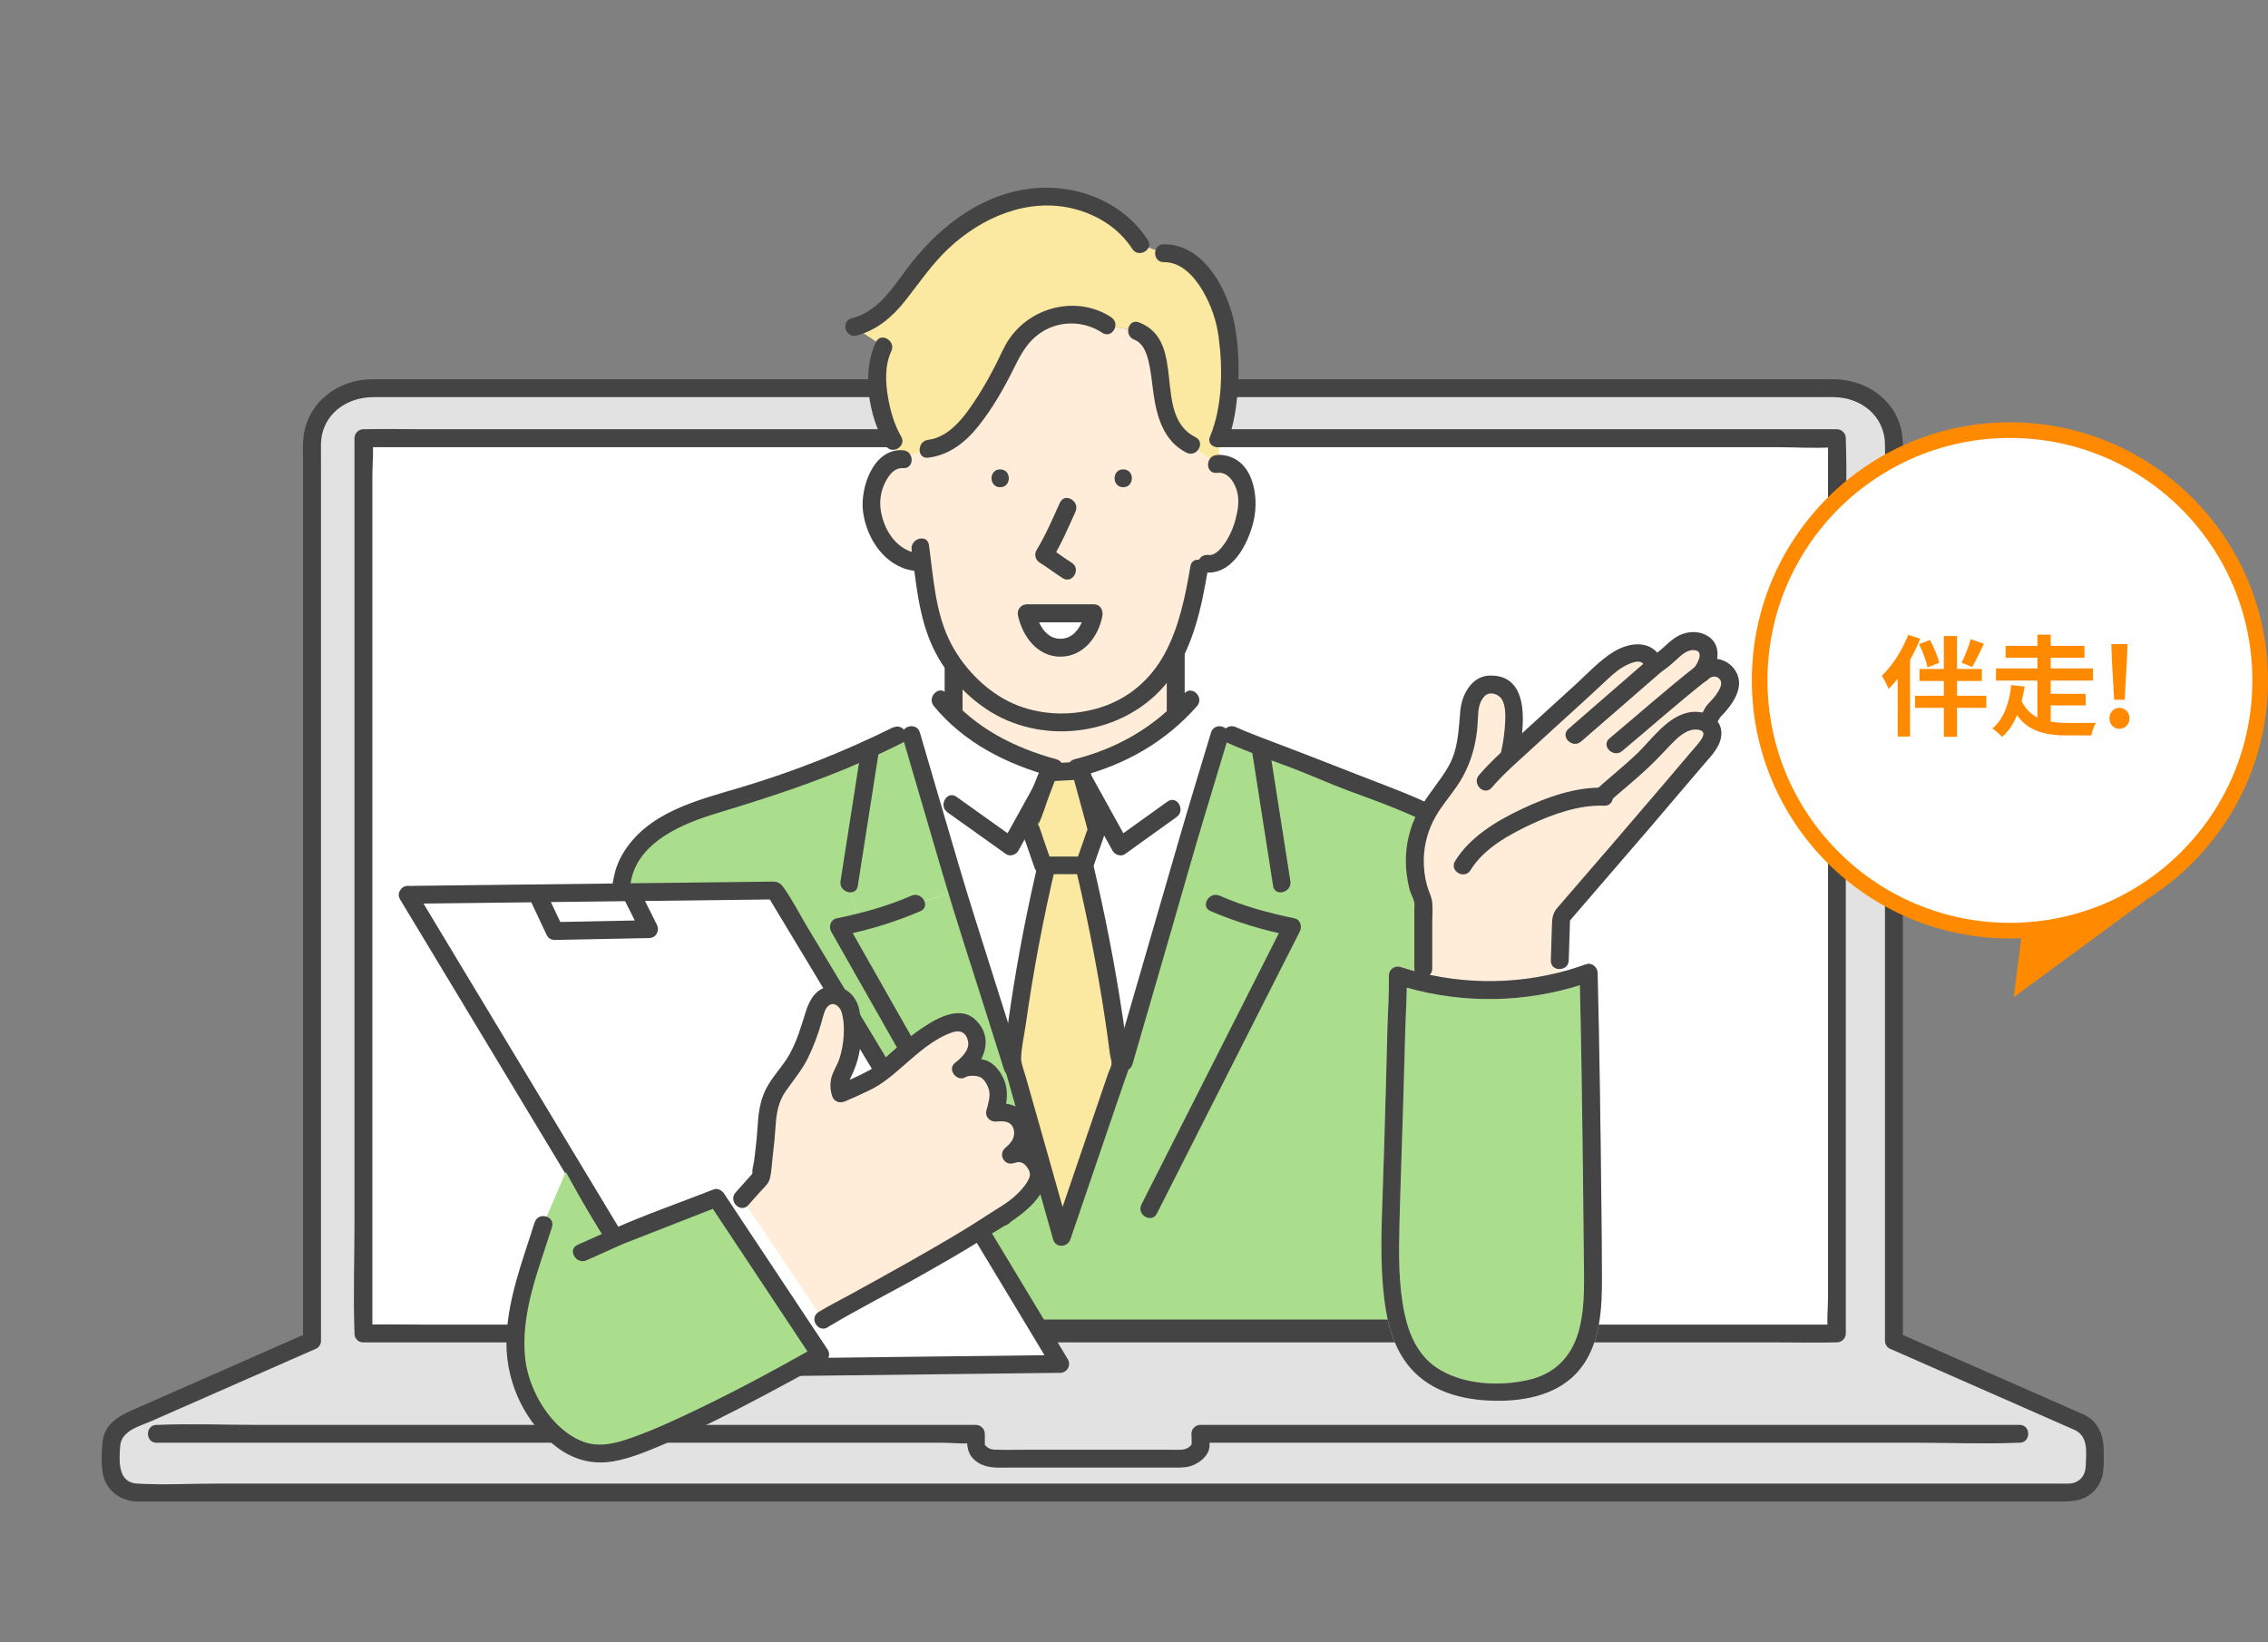
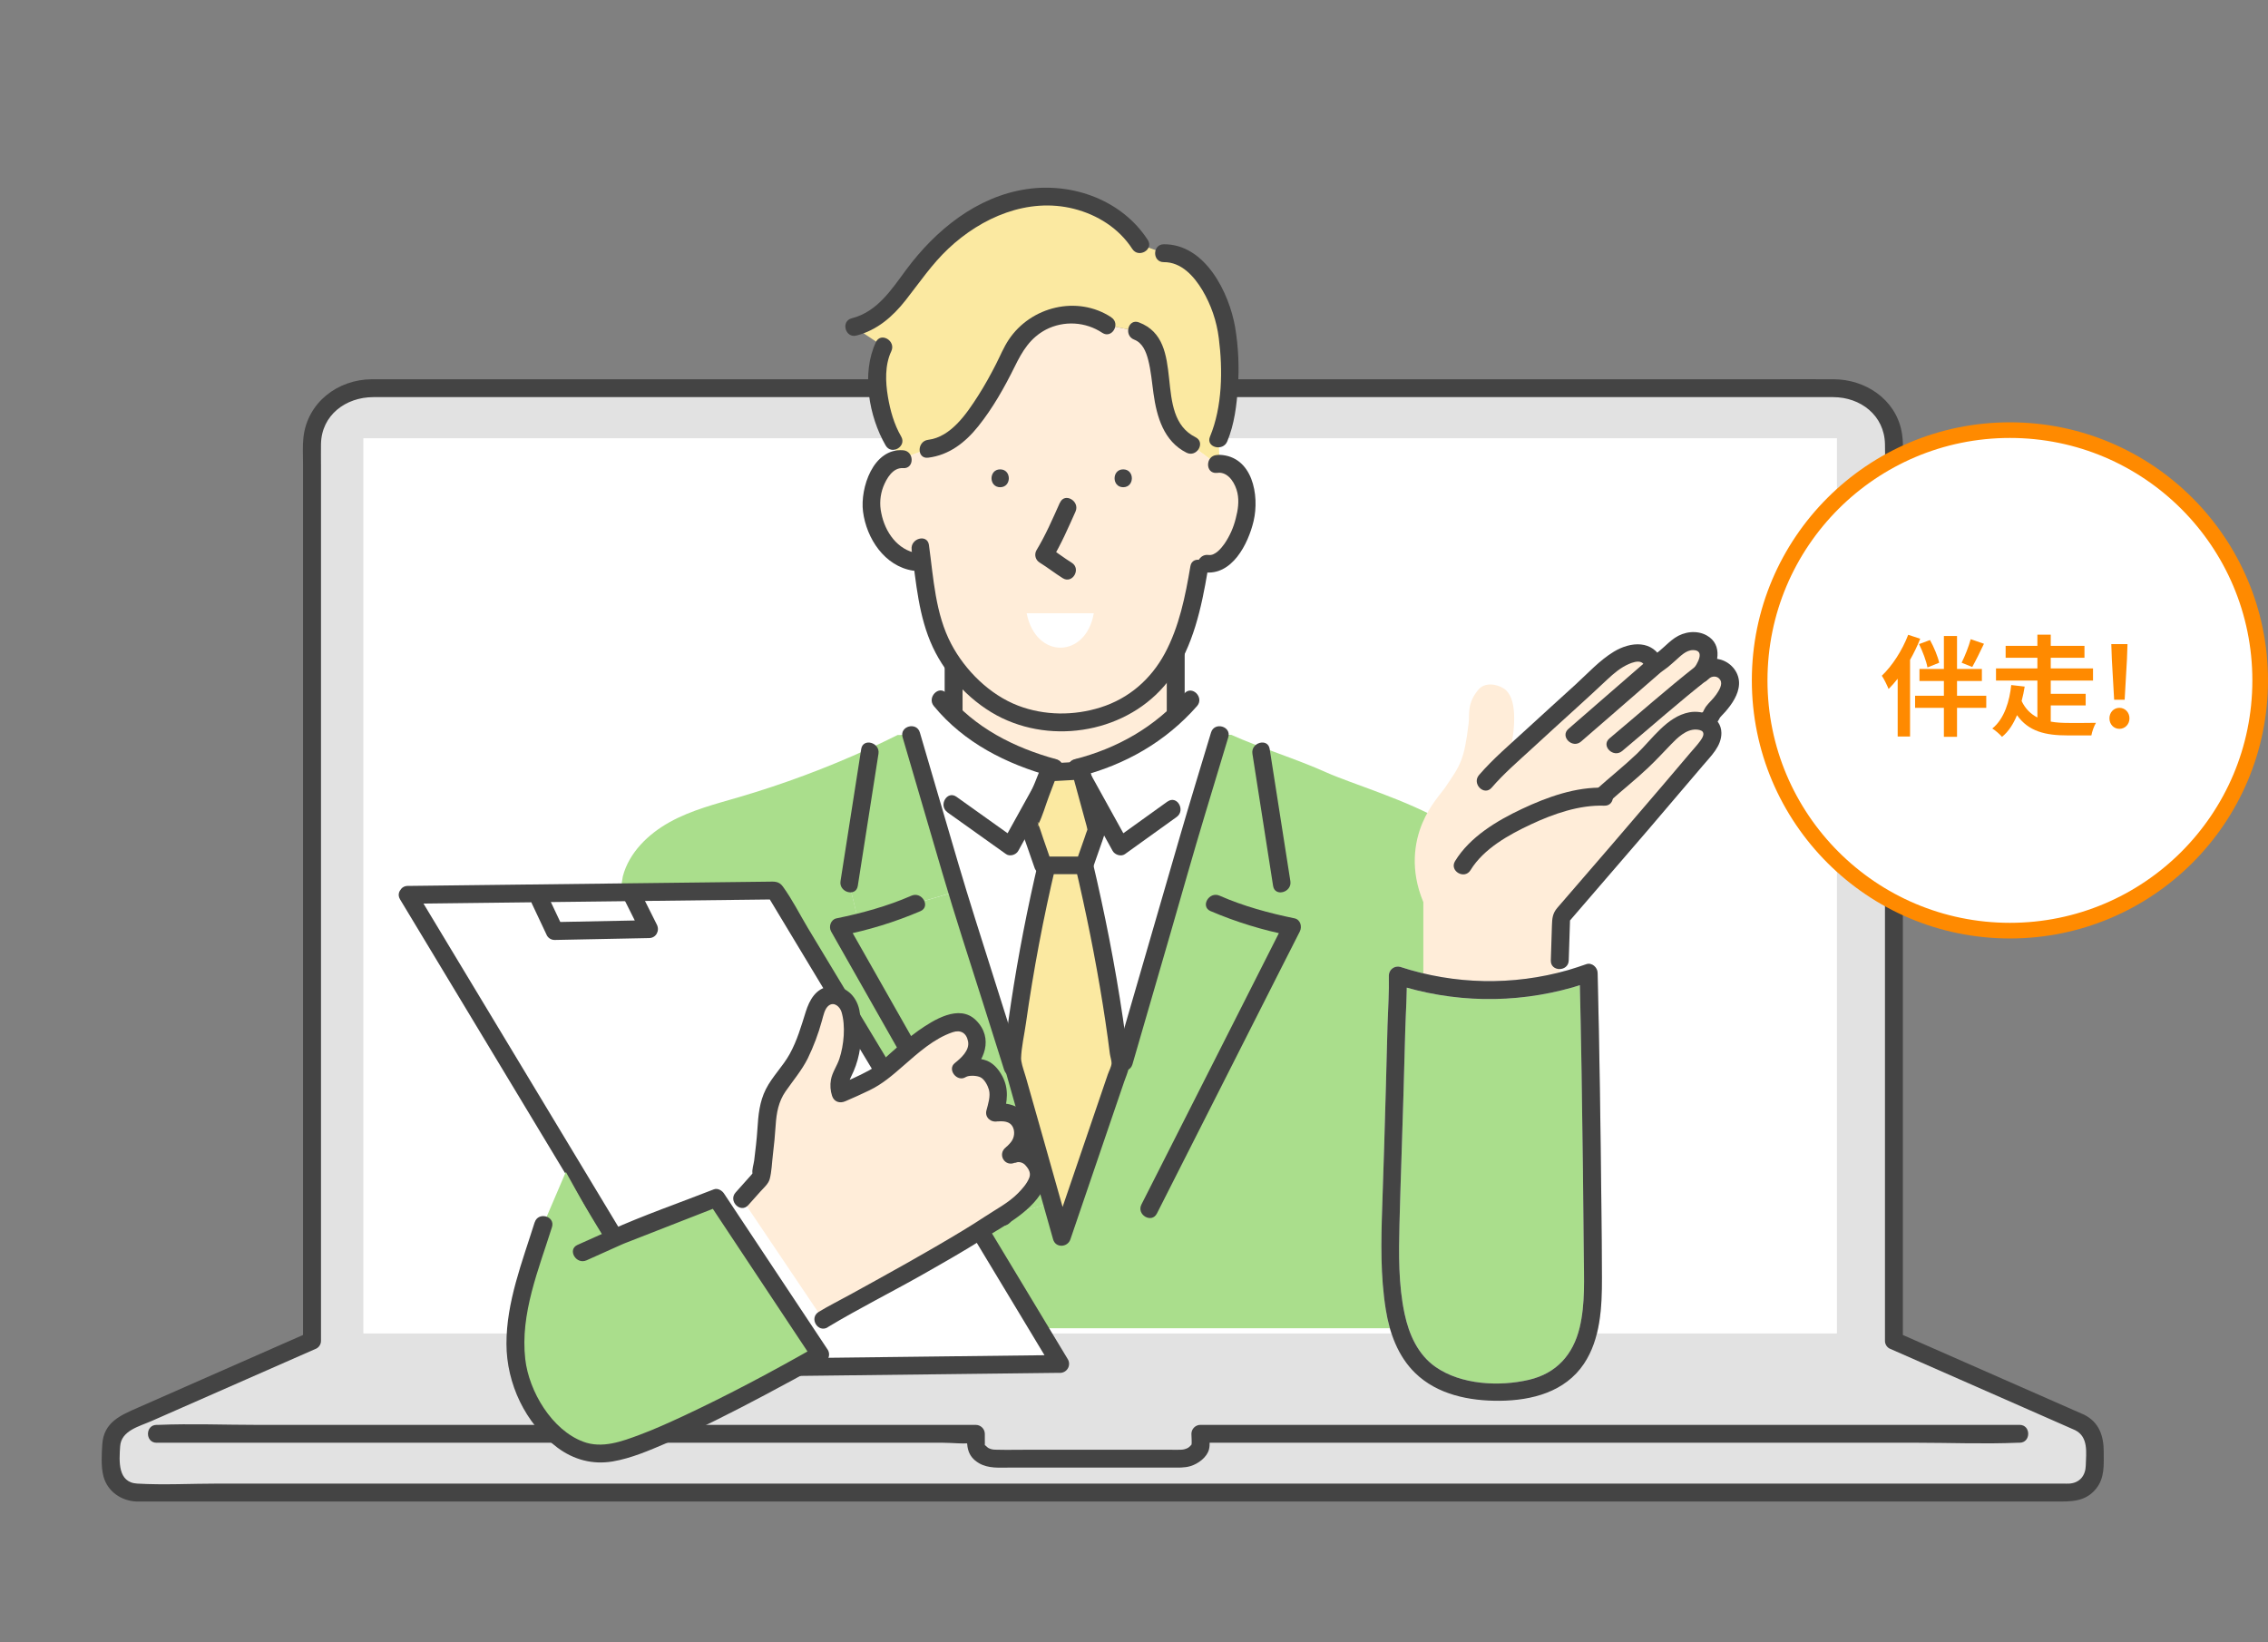
<svg xmlns="http://www.w3.org/2000/svg" width="290" height="210" viewBox="0 0 290 210" fill="none">
  <rect x="0" y="0" width="290" height="210" fill="#808080" stroke="none" />
  <mask id="mask0_1425_497" style="mask-type:alpha" maskUnits="userSpaceOnUse" x="0" y="0" width="290" height="210">
    <rect width="290" height="210" fill="#D9D9D9" />
  </mask>
  <g mask="url(#mask0_1425_497)">
</g>
  <g clip-path="url(#clip0_1425_497)">
    <path d="M265.919 181.89L242.159 171.441V56.76C242.159 52.812 238.861 49.63 234.793 49.63H47.267C43.199 49.63 39.9 52.822 39.9 56.76V171.433L16.147 181.882C15.573 182.134 15.085 182.547 14.743 183.071C14.401 183.595 14.219 184.207 14.219 184.832V187.619C14.219 188.475 14.559 189.295 15.165 189.9C15.771 190.505 16.593 190.845 17.45 190.845H264.616C265.473 190.845 266.295 190.505 266.901 189.9C267.507 189.295 267.847 188.475 267.847 187.619V184.841C267.847 184.215 267.665 183.603 267.323 183.079C266.98 182.555 266.493 182.142 265.919 181.89Z" fill="#E2E2E2" />
    <path d="M266.5 180.902L245.707 171.758L242.747 170.455L243.313 171.442V59.089C243.313 57.776 243.4 56.404 243.14 55.109C242.307 51.003 238.497 48.513 234.474 48.495C231.407 48.48 228.34 48.495 225.275 48.495H50.54C49.541 48.495 48.544 48.495 47.546 48.495C43.192 48.518 39.309 51.456 38.801 55.914C38.678 57.011 38.747 58.148 38.747 59.249V171.44L39.313 170.453L25.823 176.388L17.636 179.994C15.449 180.956 13.263 181.844 13.08 184.67C13.001 185.96 12.897 187.532 13.232 188.789C13.746 190.717 15.51 191.919 17.453 191.997C17.684 191.997 17.919 191.997 18.152 191.997H262.879C264.803 191.997 266.652 192.07 268.035 190.335C269.14 188.955 268.995 187.286 268.995 185.632C268.995 183.625 268.416 181.866 266.496 180.898C265.182 180.235 264.022 182.207 265.338 182.872C267.071 183.747 266.742 185.744 266.7 187.394C266.667 188.679 265.932 189.618 264.591 189.705C264.33 189.722 264.062 189.705 263.799 189.705H27.876C24.453 189.705 20.965 189.901 17.546 189.705C15.027 189.562 15.237 186.817 15.362 184.942C15.497 182.922 17.794 182.401 19.372 181.706L36.5 174.175L40.475 172.427C40.65 172.329 40.794 172.185 40.894 172.011C40.994 171.838 41.046 171.641 41.044 171.44V59.582C41.044 58.644 41.025 57.711 41.044 56.77C41.119 53.06 44.225 50.789 47.723 50.781C50.886 50.77 54.051 50.781 57.214 50.781H231.188C232.259 50.781 233.329 50.781 234.397 50.781C237.891 50.781 240.945 53.106 241.023 56.78C241.095 60.276 241.023 63.78 241.023 67.275V171.44C241.02 171.64 241.072 171.837 241.171 172.011C241.271 172.184 241.415 172.328 241.589 172.427L262.382 181.571L265.342 182.874C266.679 183.465 267.847 181.494 266.5 180.902Z" fill="#444444" />
    <path d="M234.878 56.037H46.461V170.506H234.878V56.037Z" fill="white" />
-     <path d="M46.46 171.651H227.208C229.658 171.651 232.115 171.705 234.566 171.651H234.872C235.175 171.646 235.463 171.525 235.677 171.311C235.891 171.098 236.013 170.809 236.017 170.508V70.087C236.017 65.48 236.186 60.839 236.017 56.234C236.017 56.17 236.017 56.103 236.017 56.026C236.013 55.725 235.891 55.436 235.677 55.223C235.463 55.01 235.175 54.888 234.872 54.883H54.139C51.688 54.883 49.231 54.829 46.78 54.883H46.47C46.168 54.888 45.879 55.01 45.665 55.223C45.451 55.436 45.329 55.725 45.325 56.026V156.457C45.325 161.065 45.156 165.705 45.325 170.31C45.325 170.375 45.325 170.441 45.325 170.518C45.325 171.989 47.615 171.992 47.615 170.518V60.709C47.615 59.266 47.803 57.681 47.615 56.245C47.611 56.175 47.611 56.106 47.615 56.037L46.47 57.18H227.218C229.644 57.18 232.155 57.365 234.577 57.18C234.679 57.18 234.785 57.18 234.887 57.18L233.742 56.037V165.846C233.742 167.289 233.554 168.876 233.742 170.31C233.746 170.379 233.746 170.449 233.742 170.518L234.887 169.375H54.139C51.688 169.375 49.231 169.319 46.78 169.375H46.47C44.977 169.365 44.977 171.651 46.46 171.651Z" fill="#444444" />
    <path d="M20.028 184.479H120.477C121.78 184.479 123.298 184.687 124.589 184.479C124.65 184.475 124.711 184.475 124.772 184.479L123.627 183.336C123.627 184.918 123.627 186.177 125.174 187.092C126.38 187.802 127.808 187.657 129.149 187.657H149.815C150.625 187.657 151.456 187.707 152.243 187.464C153.202 187.167 154.325 186.358 154.589 185.329C154.747 184.706 154.631 183.968 154.631 183.336L153.486 184.479H244.893C249.266 184.479 253.676 184.662 258.042 184.479H258.232C259.706 184.479 259.708 182.194 258.232 182.194H153.486C153.183 182.198 152.894 182.32 152.681 182.533C152.467 182.746 152.345 183.035 152.341 183.336C152.341 183.829 152.422 184.396 152.341 184.878C152.293 185.169 152.403 184.671 152.363 184.708C152.239 184.868 152.092 185.008 151.926 185.124C151.63 185.288 151.297 185.375 150.958 185.375C150.519 185.404 150.067 185.375 149.625 185.375H131.554C130.207 185.375 128.847 185.408 127.508 185.375C127.375 185.378 127.242 185.373 127.109 185.361C126.834 185.343 126.568 185.262 126.33 185.124C126.247 185.07 125.72 184.531 125.913 184.851C126.02 185.03 125.913 184.933 125.926 184.723C125.938 184.513 125.926 184.363 125.926 184.186V183.341C125.922 183.039 125.8 182.751 125.586 182.537C125.372 182.324 125.083 182.202 124.781 182.198H32.973C28.732 182.198 24.449 182.021 20.209 182.198C20.149 182.198 20.089 182.198 20.028 182.198C18.554 182.198 18.552 184.484 20.028 184.484V184.479Z" fill="#444444" />
    <path d="M150.338 76.131H121.938V100.134H150.338V76.131Z" fill="#FFEDD9" />
    <path d="M121.936 101.276H150.335C150.638 101.272 150.926 101.15 151.14 100.936C151.354 100.723 151.476 100.435 151.48 100.133V76.13C151.476 75.829 151.354 75.54 151.14 75.327C150.926 75.113 150.638 74.992 150.335 74.987H121.934C121.632 74.992 121.343 75.113 121.129 75.327C120.915 75.54 120.793 75.829 120.789 76.13V100.133C120.789 101.604 123.079 101.606 123.079 100.133V76.13L121.934 77.273H150.335L149.19 76.13V100.133L150.335 98.99H121.934C120.462 98.99 120.46 101.276 121.936 101.276Z" fill="#444444" />
    <path d="M136.254 97.732C124.802 97.732 120.45 89.503 120.45 89.503L116.785 94.075L131.902 163.797L143.812 164.483L157.096 97.275L152.286 89.503C152.286 89.503 147.706 97.732 136.254 97.732Z" fill="white" />
    <path d="M184.816 105.191C180.052 102.334 172.783 100.204 169.579 98.761C165.912 97.099 161.106 95.615 157.439 93.961H155.955L152.819 104.352L136.37 158.876L135.614 159.099L134.092 153.903L128.297 155.595L107.267 118.506C107.267 118.506 108.298 118.298 109.795 117.916L108.587 112.961L111.234 96.064L111.088 95.742C105.716 98.195 100.175 100.261 94.508 101.924C91.486 102.81 88.396 103.587 85.638 105.116C82.879 106.646 80.432 109.023 79.637 112.064L70.184 169.836H193.534L190.43 114.287C190.038 111.384 187.346 106.71 184.816 105.191Z" fill="#AADE8C" />
    <path d="M155.933 59.299C155.811 59.299 155.689 59.308 155.569 59.326L152.293 56.895C146.499 54.129 150.278 44.071 145.328 42.321L141.526 41.56C138.693 39.611 134.568 39.796 131.919 41.99C130.027 43.562 129.825 44.145 128.771 46.282C127.563 48.734 126.235 51.134 124.58 53.314C123.093 55.274 121.129 57.155 118.679 57.381L115.164 58.691C115.044 58.691 114.925 58.702 114.808 58.724C113.063 59.029 111.791 61.535 111.52 63.036C110.883 66.569 113.167 71.349 117.038 71.86L117.9 71.754C118.525 76.6 118.968 80.667 121.608 84.539C122.845 86.298 124.341 87.86 126.045 89.173C130.687 92.851 137.458 93.267 142.807 90.881C144.93 89.952 146.795 88.52 148.237 86.708C151.094 83.142 152.402 78.229 153.318 72.699L154.236 72.061C157.282 72.633 160.016 66.484 159.377 62.938C159.083 61.355 157.815 59.275 155.933 59.299ZM127.888 62.3C126.412 62.3 126.414 60.014 127.888 60.014C129.362 60.014 129.362 62.3 127.888 62.3ZM131.276 78.416H139.859C138.886 84.167 132.475 84.399 131.276 78.416ZM143.623 62.3C142.149 62.3 142.151 60.014 143.623 60.014C145.095 60.014 145.099 62.3 143.623 62.3Z" fill="#FFEDD9" />
    <path d="M156.324 40.05C154.984 36.01 152.293 32.255 148.812 32.377L145.774 31.259C142.651 26.297 136.015 24.175 130.301 25.526C125.479 26.665 121.764 29.343 118.504 33.007C115.564 36.316 113.765 40.717 109.211 41.808L112.99 44.323C111.226 47.843 112.738 53.882 114.239 56.393L114.797 58.724C114.915 58.703 115.034 58.692 115.153 58.691L118.689 57.384C121.14 57.157 123.103 55.277 124.59 53.317C126.245 51.137 127.574 48.745 128.781 46.285C129.835 44.148 130.031 43.564 131.93 41.993C134.578 39.799 138.703 39.614 141.537 41.563L145.339 42.324C150.288 44.073 146.509 54.132 152.304 56.898L155.579 59.329C155.7 59.311 155.821 59.302 155.943 59.302L155.831 56.145C157.501 52.232 157.663 44.084 156.324 40.05Z" fill="#FBE9A1" />
    <path d="M143.62 60.015C142.148 60.015 142.146 62.301 143.62 62.301C145.095 62.301 145.099 60.015 143.62 60.015Z" fill="#444444" />
    <path d="M122.379 113.97L117.113 115.51C114.789 116.549 111.961 117.38 109.933 117.893L109.786 117.931C108.288 118.313 107.258 118.521 107.258 118.521L128.288 155.61L134.083 153.918L128.8 135.894L122.379 113.97Z" fill="#AADE8C" />
    <path d="M127.888 60.015C126.413 60.015 126.411 62.301 127.888 62.301C129.364 62.301 129.364 60.015 127.888 60.015Z" fill="#444444" />
    <path d="M116.516 93.959L114.771 93.986C113.549 94.594 112.319 95.182 111.079 95.75L111.225 96.073L108.578 112.97L109.786 117.924L109.934 117.887C111.962 117.365 114.79 116.542 117.113 115.503L122.379 113.963L119.331 103.573L116.516 93.959Z" fill="#AADE8C" />
    <path d="M116.561 70.278C117.142 74.507 117.446 78.842 119.28 82.766C121.044 86.536 124.367 90.014 128.136 91.823C135.486 95.345 145.018 93.265 149.776 86.556C152.57 82.618 153.632 77.677 154.421 73.005C154.665 71.567 152.458 70.947 152.212 72.398C151.571 76.201 150.784 80.137 148.935 83.564C147.15 86.868 144.344 89.312 140.737 90.451C137.314 91.534 133.541 91.515 130.174 90.226C126.564 88.844 123.418 85.738 121.637 82.354C119.588 78.481 119.366 73.927 118.779 69.678C118.57 68.223 116.372 68.846 116.571 70.284L116.561 70.278Z" fill="#444444" />
    <path d="M135.529 64.265C134.605 66.324 133.695 68.44 132.522 70.374C132.375 70.638 132.336 70.948 132.414 71.24C132.492 71.531 132.68 71.781 132.939 71.937C133.944 72.561 134.879 73.298 135.883 73.928C137.132 74.716 138.284 72.737 137.039 71.956C136.035 71.332 135.1 70.595 134.096 69.965L134.513 71.528C135.685 69.593 136.595 67.478 137.52 65.418C138.117 64.086 136.145 62.924 135.542 64.265H135.529Z" fill="#444444" />
    <path d="M115.471 57.573C111.652 57.29 109.965 62.388 110.351 65.416C110.788 68.838 113.105 72.394 116.73 72.966C118.173 73.192 118.794 70.989 117.34 70.761C114.754 70.345 113.161 68.032 112.685 65.594C112.445 64.48 112.532 63.321 112.935 62.255C113.351 61.189 114.165 59.761 115.471 59.859C116.943 59.969 116.928 57.681 115.471 57.573Z" fill="#444444" />
    <path d="M155.568 60.471L155.932 60.444C156.234 60.438 156.522 60.315 156.735 60.102C156.948 59.889 157.071 59.602 157.077 59.301L155.932 60.444C157.2 60.494 157.981 61.92 158.223 63.017C158.464 64.114 158.289 65.236 158.014 66.28C157.731 67.447 157.237 68.553 156.557 69.544C156.151 70.114 155.358 71.082 154.539 70.964C153.098 70.756 152.476 72.959 153.931 73.169C157.523 73.686 159.601 69.555 160.292 66.633C161.067 63.345 160.167 58.32 155.932 58.158C155.63 58.161 155.34 58.283 155.126 58.497C154.912 58.71 154.79 58.999 154.787 59.301L155.932 58.158L155.568 58.185C154.11 58.295 154.096 60.581 155.568 60.471Z" fill="#444444" />
    <path d="M119.409 90.287C123.267 94.974 128.681 97.7 134.465 99.292C135.887 99.685 136.495 97.48 135.073 97.089C129.641 95.591 124.662 93.074 121.029 88.67C120.09 87.534 118.478 89.159 119.409 90.287Z" fill="#444444" />
    <path d="M121.131 103.863L128.637 109.211C129.133 109.564 129.924 109.304 130.203 108.795L135.762 98.768C136.477 97.479 134.498 96.324 133.784 97.612L128.227 107.646L129.795 107.23L122.299 101.883C121.098 101.027 119.952 103.009 121.143 103.857L121.131 103.863Z" fill="#444444" />
    <path d="M115.411 94.269C117.106 100.059 118.803 105.848 120.5 111.636C122.143 117.247 123.967 122.796 125.729 128.365L128.39 136.784C128.833 138.182 131.044 137.586 130.599 136.177L124.702 117.523C123.203 112.785 121.825 108.014 120.427 103.247C119.492 100.052 118.556 96.857 117.619 93.662C117.202 92.253 114.995 92.854 115.411 94.269Z" fill="#444444" />
    <path d="M110.12 95.773L107.473 112.673C107.248 114.111 109.455 114.732 109.682 113.28L112.327 96.382C112.554 94.942 110.347 94.323 110.12 95.773Z" fill="#444444" />
    <path d="M116.536 114.533C113.5 115.865 110.202 116.767 106.958 117.43C106.217 117.582 105.929 118.505 106.273 119.109L113.365 131.611L124.686 151.562L127.309 156.186C128.036 157.466 130.016 156.317 129.287 155.032L122.195 142.53L110.875 122.569L108.251 117.945L107.566 119.625C111.043 118.945 114.439 117.9 117.696 116.507C119.041 115.915 117.877 113.945 116.538 114.533H116.536Z" fill="#444444" />
    <path d="M151.438 88.671C147.665 92.962 142.901 95.68 137.396 97.089C135.968 97.453 136.563 99.658 138.004 99.292C143.872 97.796 149.04 94.853 153.058 90.287C154.027 89.186 152.413 87.563 151.438 88.671Z" fill="#444444" />
    <path d="M149.296 102.48L142.681 107.232L144.247 107.648L138.693 97.615C137.981 96.328 136.001 97.48 136.715 98.77C138.566 102.115 140.418 105.459 142.271 108.804C142.55 109.306 143.341 109.568 143.836 109.219L150.452 104.466C151.636 103.614 150.495 101.63 149.296 102.492V102.48Z" fill="#444444" />
    <path d="M154.851 93.662C153.512 98.092 152.161 102.519 150.87 106.962L144.486 128.965L142.591 135.491C142.174 136.906 144.39 137.511 144.8 136.098L149.65 119.385C151.107 114.339 152.531 109.277 154.049 104.246L157.058 94.271C157.474 92.86 155.273 92.257 154.851 93.664V93.662Z" fill="#444444" />
    <path d="M133.899 110.376C131.913 118.729 130.415 127.19 129.414 135.717L135.761 158.174L143.24 136.251C142.177 127.545 140.619 118.906 138.571 110.376H133.899Z" fill="#FBE9A1" />
    <path d="M132.798 110.073C131.375 116.078 130.201 122.132 129.275 128.236C129.06 129.663 128.858 131.092 128.671 132.523C128.527 133.604 128.132 134.959 128.319 136.042C128.428 136.518 128.56 136.988 128.717 137.451L133.225 153.409L134.657 158.477C134.976 159.606 136.51 159.517 136.866 158.477L141.203 145.761L143.752 138.29C143.937 137.748 144.187 137.195 144.316 136.628C144.458 136.004 144.277 135.333 144.198 134.71C144.006 133.186 143.798 131.666 143.573 130.152C142.574 123.402 141.251 116.702 139.677 110.063C139.607 109.824 139.462 109.615 139.263 109.465C139.064 109.315 138.823 109.233 138.574 109.231H133.901C132.427 109.231 132.425 111.517 133.901 111.517H138.574L137.47 110.686C138.861 116.559 140.054 122.48 141.01 128.44C141.237 129.863 141.45 131.288 141.647 132.717C141.739 133.386 141.828 134.055 141.911 134.726C141.955 135.065 142.151 135.697 142.132 135.973C142.103 136.412 141.799 136.952 141.657 137.365L136.31 153.041L134.661 157.875H136.87L133.389 145.551L131.182 137.775C130.988 137.091 130.713 136.387 130.593 135.686C130.571 135.581 130.56 135.474 130.559 135.366C130.599 133.912 130.976 132.307 131.184 130.834C132.142 124.062 133.413 117.342 134.997 110.676C135.346 109.25 133.137 108.639 132.798 110.073Z" fill="#444444" />
    <path d="M160.142 96.382L162.786 113.28C163.013 114.734 165.22 114.111 164.995 112.673L162.349 95.773C162.122 94.319 159.915 94.942 160.142 96.382Z" fill="#444444" />
    <path d="M154.781 116.496C158.038 117.89 161.433 118.935 164.911 119.614L164.226 117.934L158.042 130.15L148.197 149.587L145.95 154.017C145.288 155.329 147.262 156.486 147.928 155.171L154.11 142.968L163.955 123.531L166.204 119.104C166.516 118.481 166.285 117.583 165.519 117.425C162.27 116.76 158.974 115.865 155.941 114.528C154.606 113.94 153.442 115.908 154.785 116.503L154.781 116.496Z" fill="#444444" />
    <path d="M142.1 40.575C137.763 37.722 131.818 39.179 128.983 43.437C128.337 44.403 127.889 45.515 127.365 46.542C126.661 47.926 125.907 49.287 125.074 50.596C123.617 52.866 121.605 55.881 118.674 56.24C117.231 56.417 117.216 58.705 118.674 58.526C121.362 58.198 123.436 56.573 125.087 54.507C126.961 52.163 128.431 49.545 129.755 46.862C130.723 44.898 131.725 43.208 133.749 42.142C134.876 41.567 136.138 41.302 137.402 41.375C138.667 41.448 139.889 41.857 140.943 42.558C142.177 43.368 143.327 41.39 142.098 40.584L142.1 40.575Z" fill="#444444" />
    <path d="M146.762 30.683C143.472 25.6 137.184 23.314 131.296 24.179C124.901 25.118 119.636 29.422 115.888 34.466C113.991 37.026 112.179 39.869 108.904 40.7C107.478 41.07 108.082 43.275 109.512 42.905C112.158 42.221 114.147 40.488 115.802 38.385C117.58 36.124 119.146 33.788 121.253 31.802C125.497 27.799 131.431 25.22 137.297 26.695C140.324 27.458 143.073 29.189 144.782 31.831C145.58 33.061 147.564 31.916 146.76 30.677L146.762 30.683Z" fill="#444444" />
    <path d="M145.023 43.427C146.095 43.842 146.537 44.958 146.806 45.985C147.174 47.396 147.289 48.863 147.491 50.303C147.907 53.298 148.8 56.422 151.713 57.885C153.027 58.543 154.189 56.571 152.871 55.91C147.249 53.092 151.888 43.605 145.631 41.222C144.253 40.696 143.657 42.905 145.023 43.427Z" fill="#444444" />
    <path d="M148.81 33.52C151.048 33.503 152.657 35.303 153.73 37.081C154.858 38.973 155.579 41.079 155.847 43.264C156.364 47.304 156.301 52.023 154.715 55.837C154.148 57.194 156.364 57.786 156.922 56.446C157.83 54.264 158.136 51.822 158.286 49.48C158.467 46.948 158.352 44.404 157.942 41.899C157.176 37.422 154.102 31.196 148.81 31.234C147.335 31.244 147.333 33.53 148.81 33.52Z" fill="#444444" />
    <path d="M112.001 43.746C110.116 47.726 111.097 53.264 113.25 56.97C113.991 58.242 115.971 57.092 115.228 55.816C114.327 54.27 113.829 52.491 113.533 50.727C113.215 48.842 113.131 46.668 113.968 44.908C114.593 43.586 112.621 42.414 111.99 43.755L112.001 43.746Z" fill="#444444" />
    <path d="M139.856 78.416H131.273C132.473 84.399 138.884 84.166 139.856 78.416Z" fill="white" />
-     <path d="M139.858 77.273H131.275C131.099 77.276 130.926 77.319 130.769 77.398C130.611 77.478 130.474 77.592 130.368 77.732C130.262 77.872 130.189 78.035 130.155 78.207C130.121 78.38 130.126 78.558 130.172 78.728C130.748 81.386 132.67 84.007 135.652 83.965C138.567 83.926 140.468 81.38 140.962 78.728C141.23 77.29 139.023 76.675 138.754 78.121C138.455 79.732 137.545 81.635 135.652 81.679C133.707 81.725 132.737 79.744 132.381 78.121L131.275 79.576H139.858C141.332 79.559 141.334 77.273 139.858 77.273Z" fill="#444444" />
-     <path d="M114.193 93.007C107.945 96.107 101.444 98.671 94.76 100.669C89.165 102.332 82.652 103.863 79.531 109.346C78.729 110.752 78.49 111.999 78.24 113.518L77.286 119.35L74.151 138.512L70.855 158.654C70.269 162.232 69.651 165.807 69.097 169.392C69.097 169.444 69.081 169.498 69.07 169.552C68.954 170.271 69.368 171.006 70.176 171.006H178.324C183.322 171.006 188.337 171.179 193.316 171.006H193.524C194.118 171.006 194.703 170.483 194.669 169.863L194.147 160.46L193.008 140.106L191.936 120.908L191.629 115.424C191.499 113.325 190.898 111.282 189.872 109.445C188.681 107.232 187.097 105.16 184.875 103.901C182.441 102.515 179.819 101.453 177.206 100.453C172.209 98.543 167.264 96.557 162.264 94.678C160.832 94.142 159.406 93.591 158.008 92.968C156.674 92.371 155.51 94.341 156.853 94.942C159.653 96.189 162.552 97.199 165.417 98.288C167.72 99.163 169.956 100.189 172.265 101.047C174.728 101.962 177.208 102.837 179.621 103.874C181.924 104.865 184.371 105.869 186.028 107.822C187.742 109.832 189.168 112.542 189.306 115.002L189.572 119.782L190.601 138.169L191.742 158.577L192.158 166.038C192.225 167.214 192.127 168.544 192.367 169.699C192.374 169.756 192.378 169.813 192.377 169.87L193.522 168.727H75.194C73.63 168.727 71.935 168.54 70.378 168.727C70.308 168.731 70.239 168.731 70.17 168.727L71.273 170.181L72.695 161.497L75.85 142.216L79.077 122.49C79.621 119.165 80.016 115.784 80.714 112.49C81.755 107.538 87.431 105.26 91.708 103.969C98.129 102.024 104.436 99.99 110.574 97.255C112.18 96.54 113.77 95.79 115.342 95.006C116.663 94.352 115.505 92.379 114.187 93.034L114.193 93.007Z" fill="#444444" />
    <path d="M134.078 98.762L131.559 105.391L133.391 110.649H138.659L140.262 106.077L138.201 98.533L134.078 98.762Z" fill="#FBE9A1" />
    <path d="M132.97 98.458C132.158 100.599 131.138 102.746 130.505 104.946C130.255 105.813 130.853 106.848 131.13 107.648L132.277 110.944C132.35 111.181 132.497 111.389 132.695 111.538C132.894 111.687 133.134 111.77 133.383 111.775H138.65C138.899 111.77 139.139 111.687 139.337 111.538C139.535 111.389 139.681 111.181 139.754 110.944L140.951 107.529C141.266 106.632 141.443 106.075 141.189 105.15L139.3 98.23C139.23 97.991 139.084 97.782 138.886 97.632C138.687 97.483 138.445 97.401 138.197 97.398L134.074 97.627C132.616 97.708 132.598 99.994 134.074 99.913L138.197 99.684L137.091 98.853L138.936 105.599C138.988 105.792 139.171 106.781 139.144 106.096C139.127 105.549 139.107 105.944 139.021 106.147C138.9 106.434 138.813 106.74 138.711 107.033L137.543 110.358L138.648 109.527H133.381L134.484 110.358L133.401 107.241C133.193 106.646 133.018 106.027 132.777 105.445C132.756 105.397 132.704 105.125 132.656 105.098C133.033 105.306 132.477 105.979 132.745 105.453C133.322 104.317 133.676 103.001 134.128 101.81L135.169 99.067C135.702 97.7 133.489 97.093 132.97 98.458Z" fill="#444444" />
    <path d="M52.141 114.418L88.631 174.953L135.566 174.4L99.077 113.863L52.141 114.418Z" fill="white" />
    <path d="M51.151 114.996L60.328 130.217L77.505 158.719L84.41 170.173C85.451 171.913 86.403 173.816 87.598 175.462C88.118 176.177 88.716 176.086 89.472 176.086L93.669 176.036L108.474 175.861L135.067 175.547H135.563C135.763 175.544 135.959 175.489 136.131 175.387C136.304 175.285 136.447 175.141 136.547 174.967C136.646 174.794 136.699 174.598 136.7 174.398C136.701 174.198 136.65 174.001 136.552 173.827L127.376 158.604L110.198 130.105L103.293 118.65C102.252 116.91 101.299 115.007 100.103 113.361C99.585 112.646 98.985 112.727 98.229 112.737L94.034 112.787L79.23 112.962L52.634 113.276H52.14C50.668 113.292 50.664 115.578 52.14 115.562L67.946 115.375L93.272 115.075L99.077 115.007L98.088 114.441L110.418 134.899L130.07 167.501L134.576 174.982L135.565 173.264L119.757 173.451L94.434 173.75L88.628 173.818L89.618 174.384L77.287 153.926L57.635 121.324L53.129 113.843C52.369 112.582 50.391 113.731 51.151 114.996Z" fill="#444444" />
    <path d="M68.003 115.526L69.936 119.626C70.035 119.8 70.179 119.944 70.353 120.043C70.527 120.142 70.724 120.194 70.924 120.191L83.001 119.95C83.907 119.934 84.377 119.005 83.99 118.232L81.814 113.89C81.156 112.573 79.18 113.73 79.838 115.044L82.012 119.385L83.001 117.664L70.924 117.905L71.914 118.473L69.981 114.373C69.357 113.043 67.379 114.202 68.003 115.526Z" fill="#444444" />
    <path d="M77.848 159.225L75.786 156.025L72.351 149.853L69.465 156.6L67.541 162.725C66.356 166.49 65.517 170.47 66.083 174.379C66.787 179.227 71.387 186.089 76.894 185.881C78.287 185.83 79.64 185.412 80.963 184.965C89.029 182.236 98.074 176.96 105.116 172.228L92.067 153.899L77.848 159.225Z" fill="#AADE8C" />
    <path d="M129.214 147.665C129.334 147.577 131.764 145.817 130.405 143.392C129.53 141.833 127.217 142.299 127.217 142.299C127.217 142.299 127.804 140.102 127.616 139.315C127.429 138.527 126.598 136.821 125.522 136.632C124.724 136.497 123.513 136.251 122.877 136.754C124.227 135.715 125.522 134.053 124.647 132.259C124.085 131.108 123.373 130.692 122.565 130.692C121.682 130.692 120.691 131.189 119.65 131.763C116.902 133.269 114.801 135.491 112.362 137.471C111.638 138.057 107.488 139.844 107.488 139.844C107.488 139.844 107.038 138.598 107.58 137.615C108.902 135.198 109.06 133.215 108.894 130.468C108.846 129.676 108.725 128.859 108.302 128.182C107.88 127.504 106.828 127.174 106.045 127.309C104.796 127.517 104.317 129.007 103.98 130.218C103.099 133.373 102.016 135.809 99.93 138.338C98.358 140.241 98.127 141.9 97.995 144.364C97.895 146.256 97.287 150.566 97.287 150.566L94.856 153.288L105.246 168.723C105.454 168.592 121.133 160.121 126.276 156.692C127.446 155.911 128.566 155.179 129.607 154.518C130.844 153.737 133.28 151.125 132.795 149.739C131.656 146.536 129.336 147.604 129.214 147.665Z" fill="#FFEDD9" />
    <path d="M68.362 156.303C66.778 161.349 64.747 166.486 64.758 171.838C64.768 176.923 67.177 182.048 71.294 185.117C73.364 186.659 75.777 187.301 78.332 186.873C80.705 186.474 83.012 185.47 85.215 184.529C89.49 182.704 93.638 180.58 97.742 178.407C100.332 177.037 102.91 175.639 105.446 174.186C105.707 174.032 105.896 173.782 105.974 173.49C106.052 173.197 106.012 172.886 105.862 172.623L94.235 155.113L92.57 152.604C92.311 152.218 91.757 151.892 91.276 152.081C86.864 153.808 82.346 155.37 78.025 157.311L73.844 159.182C72.504 159.784 73.668 161.754 75.002 161.154L78.581 159.547L79.475 159.146C79.683 159.055 80.037 158.914 79.564 159.099L80.27 158.822L89.121 155.364L91.897 154.277L90.604 153.754L102.225 171.266L103.89 173.772L104.307 172.21C98.754 175.377 93.088 178.394 87.295 181.102C85.494 181.933 83.677 182.765 81.813 183.457C79.523 184.315 77.001 185.254 74.584 184.352C70.546 182.844 67.638 177.91 67.163 173.795C66.496 168.003 68.874 162.33 70.58 156.906C71.021 155.499 68.81 154.897 68.371 156.299L68.362 156.303Z" fill="#444444" />
    <path d="M220.592 85.968C219.222 84.796 218.081 85.596 217.648 85.997L217.633 86.012L217.523 86.103C217.852 85.633 219.305 83.402 217.908 82.396C217.15 81.855 216.165 81.849 215.31 82.215C214.225 82.68 212.62 84.574 211.578 85.025C211.454 84.703 210.877 83.875 210.556 83.713C208.555 82.714 205.892 84.906 204.553 86.207C203.073 87.647 197.488 92.618 193.588 96.274L193.103 96.174C193.807 92.757 193.984 89.154 192.302 88.052C191.292 87.396 189.813 87.257 189.041 88.177C187.544 89.954 187.927 91.342 187.792 92.45C187.213 97.242 186.765 97.784 184.791 100.688C184.241 101.492 182.855 102.928 181.893 105.201C180.829 107.716 180.287 111.261 181.997 115.357V125.332C187.025 126.974 188.77 126.964 193.763 126.496C196.106 126.288 197.095 126.012 199.441 125.332V122.81L199.618 117.261C199.618 117.261 213.725 100.96 218.256 95.499C218.831 94.808 219.439 93.364 218.398 92.643C218.278 92.559 218.152 92.484 218.021 92.421L218.129 92.213C219.378 91.174 218.316 91.718 219.378 90.644C220.349 89.69 222.204 87.346 220.592 85.968Z" fill="#FFEDD9" />
    <path d="M200.795 125.152C198.5 125.823 196.146 126.274 193.765 126.496C188.768 126.965 183.761 126.379 178.745 124.738L178.759 125.256C178.501 132.866 178.243 144.011 177.983 151.623C177.847 155.634 177.649 159.429 177.905 163.336C178.322 169.585 179.423 177.97 191.558 177.97C192.902 177.984 194.243 177.857 195.56 177.59C201.892 176.235 203.693 171.332 203.693 164.092C203.693 157.785 203.439 136.59 203.139 124.399C202.364 124.674 201.582 124.924 200.795 125.152Z" fill="#AADE8C" />
    <path d="M200.49 124.051C193.46 126.054 185.99 125.909 179.044 123.635C178.873 123.589 178.694 123.582 178.521 123.615C178.347 123.649 178.184 123.721 178.043 123.828C177.902 123.934 177.788 124.072 177.709 124.229C177.629 124.387 177.587 124.56 177.586 124.737C177.638 126.852 177.48 128.986 177.417 131.102C177.342 133.72 177.273 136.339 177.209 138.957C177.07 144.104 176.913 149.251 176.736 154.398C176.587 158.762 176.501 163.166 177.201 167.49C177.68 170.443 178.748 173.409 180.93 175.543C183.778 178.334 187.895 179.147 191.757 179.116C195.88 179.082 200.124 177.979 202.531 174.388C204.654 171.219 204.842 167.114 204.833 163.432C204.833 160.279 204.794 157.129 204.761 153.976C204.656 144.117 204.523 134.254 204.282 124.398C204.265 123.702 203.557 123.039 202.824 123.294C202.047 123.569 201.269 123.82 200.48 124.055C199.07 124.471 199.67 126.68 201.09 126.258C201.877 126.025 202.658 125.772 203.432 125.499L201.975 124.398C202.183 132.777 202.302 141.158 202.404 149.543C202.448 153.136 202.484 156.73 202.512 160.327C202.533 163.465 202.72 166.694 201.981 169.768C201.148 173.22 199.016 175.612 195.505 176.433C191.724 177.318 186.841 177.079 183.558 174.787C181.292 173.205 180.164 170.63 179.602 168.008C178.804 164.28 178.85 160.342 178.944 156.555C179.083 151.038 179.302 145.522 179.454 140.007C179.529 137.262 179.605 134.517 179.683 131.771C179.749 129.437 179.928 127.079 179.87 124.745L178.413 125.846C185.756 128.233 193.647 128.378 201.073 126.262C202.514 125.853 201.912 123.646 200.49 124.051Z" fill="#E2E2E2" />
    <path d="M200.49 124.051C193.46 126.054 185.99 125.909 179.044 123.635C178.873 123.589 178.694 123.582 178.521 123.615C178.347 123.649 178.184 123.721 178.043 123.828C177.902 123.934 177.788 124.072 177.709 124.229C177.629 124.387 177.587 124.56 177.586 124.737C177.638 126.852 177.48 128.986 177.417 131.102C177.342 133.72 177.273 136.339 177.209 138.957C177.07 144.104 176.913 149.251 176.736 154.398C176.587 158.762 176.501 163.166 177.201 167.49C177.68 170.443 178.748 173.409 180.93 175.543C183.778 178.334 187.895 179.147 191.757 179.116C195.88 179.082 200.124 177.979 202.531 174.388C204.654 171.219 204.842 167.114 204.833 163.432C204.833 160.279 204.794 157.129 204.761 153.976C204.656 144.117 204.523 134.254 204.282 124.398C204.265 123.702 203.557 123.039 202.824 123.294C202.047 123.569 201.269 123.82 200.48 124.055C199.07 124.471 199.67 126.68 201.09 126.258C201.877 126.025 202.658 125.772 203.432 125.499L201.975 124.398C202.183 132.777 202.302 141.158 202.404 149.543C202.448 153.136 202.484 156.73 202.512 160.327C202.533 163.465 202.72 166.694 201.981 169.768C201.148 173.22 199.016 175.612 195.505 176.433C191.724 177.318 186.841 177.079 183.558 174.787C181.292 173.205 180.164 170.63 179.602 168.008C178.804 164.28 178.85 160.342 178.944 156.555C179.083 151.038 179.302 145.522 179.454 140.007C179.529 137.262 179.605 134.517 179.683 131.771C179.749 129.437 179.928 127.079 179.87 124.745L178.413 125.846C185.756 128.233 193.647 128.378 201.073 126.262C202.514 125.853 201.912 123.646 200.49 124.051Z" fill="#444444" />
    <path d="M200.588 122.81L200.765 117.261L200.43 118.069C203.886 114.075 207.335 110.073 210.776 106.064C213.108 103.344 215.432 100.617 217.747 97.882C218.765 96.675 220.129 95.409 220.108 93.711C220.086 91.633 217.758 90.75 215.996 91.085C213.139 91.627 211.263 94.507 209.298 96.388C207.632 97.974 205.837 99.395 204.132 100.927C203.032 101.912 204.657 103.524 205.752 102.541C207.386 101.074 209.115 99.707 210.714 98.196C211.74 97.228 212.694 96.195 213.672 95.179C214.472 94.347 215.605 93.242 216.86 93.287C217.1 93.287 217.554 93.354 217.718 93.57C217.98 93.917 217.61 94.46 217.379 94.773C217 95.293 216.546 95.773 216.129 96.266C214.965 97.651 213.796 99.027 212.623 100.395C208.146 105.64 203.65 110.868 199.133 116.079C198.525 116.783 198.47 117.413 198.439 118.327L198.298 122.81C198.25 124.281 200.54 124.281 200.588 122.81Z" fill="#444444" />
    <path d="M205.134 100.725C201.521 100.59 197.846 101.91 194.623 103.427C191.4 104.944 187.95 107.008 186.053 110.11C185.285 111.37 187.265 112.519 188.031 111.264C189.715 108.51 192.937 106.731 195.779 105.401C198.621 104.071 201.934 102.907 205.134 103.022C206.608 103.076 206.606 100.79 205.134 100.736V100.725Z" fill="#444444" />
    <path d="M218.45 86.768C219.675 85.137 220.387 82.446 218.226 81.249C216.949 80.54 215.325 80.765 214.151 81.567C213.055 82.317 212.198 83.448 211 84.038L212.568 84.453C211.34 81.814 208.533 82.007 206.342 83.337C204.533 84.439 203.053 86.07 201.497 87.494C199.361 89.445 197.212 91.382 195.082 93.342C193.062 95.2 190.918 97.018 189.117 99.102C188.161 100.214 189.772 101.837 190.734 100.719C192.286 98.915 194.126 97.336 195.871 95.731C197.799 93.951 199.744 92.188 201.687 90.422C202.978 89.248 204.26 88.069 205.53 86.874C206.343 86.11 207.242 85.349 208.279 84.904C208.695 84.721 209.405 84.466 209.87 84.684C210.211 84.844 210.434 85.285 210.59 85.619C210.863 86.205 211.646 86.282 212.156 86.035C212.937 85.65 213.591 85.025 214.238 84.457C214.886 83.89 215.585 83.117 216.497 83.127C218.105 83.148 216.993 84.944 216.472 85.638C215.589 86.814 217.576 87.955 218.45 86.791V86.768Z" fill="#444444" />
    <path d="M218.941 93.028C219.354 92.674 219.691 92.24 219.93 91.752C219.953 91.655 219.945 91.663 219.905 91.779C219.959 91.705 220.02 91.635 220.086 91.572C220.268 91.376 220.457 91.189 220.63 90.988C221.463 90.023 222.296 88.818 222.364 87.496C222.433 86.054 221.429 84.778 220.053 84.356C218.875 83.993 217.736 84.391 216.838 85.188C215.733 86.164 217.357 87.775 218.458 86.804C218.895 86.418 219.601 86.368 219.961 86.941C220.322 87.515 219.776 88.33 219.447 88.812C219.058 89.383 218.523 89.822 218.113 90.373C217.973 90.599 217.847 90.835 217.736 91.077C217.663 91.2 217.75 91.046 217.779 91.01C217.637 91.155 217.484 91.288 217.321 91.409C216.201 92.37 217.827 93.98 218.941 93.026V93.028Z" fill="#444444" />
-     <path d="M194.151 96.75C194.843 93.395 195.905 86.211 190.447 86.386C188.134 86.459 186.891 88.89 186.718 90.933C186.562 92.789 186.481 94.642 185.906 96.436C185.46 97.82 184.563 99.071 183.716 100.239C182.514 101.901 181.338 103.423 180.605 105.368C179.843 107.425 179.592 109.635 179.874 111.81C179.95 112.44 180.066 113.065 180.222 113.68C180.37 114.248 180.73 114.871 180.846 115.382C180.877 115.659 180.877 115.937 180.846 116.214V123.847C180.846 125.318 183.137 125.32 183.137 123.847V117.988C183.137 117.143 183.212 116.259 183.137 115.418C183.07 114.674 182.666 113.963 182.468 113.234C182.169 112.13 182.029 110.989 182.052 109.846C182.097 107.922 182.625 106.04 183.587 104.372C184.386 102.972 185.46 101.756 186.36 100.424C188.097 97.843 188.869 94.958 188.977 91.841C189.013 90.835 189.086 89.763 189.852 88.992C190.476 88.368 191.601 88.726 192.028 89.408C192.511 90.189 192.488 91.307 192.467 92.188C192.411 93.517 192.237 94.838 191.946 96.137C191.651 97.573 193.858 98.188 194.154 96.746L194.151 96.75Z" fill="#444444" />
    <path d="M216.873 85.16C213.094 88.128 209.483 91.337 205.798 94.416C204.665 95.362 206.293 96.973 207.418 96.033C211.103 92.951 214.705 89.745 218.493 86.777C219.65 85.869 218.02 84.26 216.873 85.16Z" fill="#444444" />
    <path d="M210.833 84.268C207.412 87.253 203.962 90.214 200.545 93.204C199.433 94.173 201.057 95.784 202.165 94.819C205.588 91.837 209.036 88.876 212.453 85.883C213.565 84.915 211.94 83.302 210.833 84.268Z" fill="#444444" />
    <path d="M105.814 169.718C109.807 167.314 114.013 165.221 118.069 162.918C120.66 161.447 123.254 159.97 125.774 158.38C128.587 156.605 132.164 154.847 133.615 151.655C134.998 148.625 131.662 145.248 128.63 146.667L129.786 148.642C131.397 147.467 132.437 145.489 131.706 143.506C130.958 141.482 128.903 140.805 126.917 141.187L128.324 142.592C128.784 140.849 129.04 139.257 128.16 137.605C127.656 136.663 126.91 135.79 125.832 135.512C124.71 135.221 123.319 135.117 122.303 135.751L123.691 137.546C125.894 135.774 127.089 132.731 124.791 130.456C122.64 128.328 119.356 130.435 117.405 131.802C116.129 132.728 114.904 133.721 113.734 134.778C112.901 135.514 112.081 136.351 111.092 136.888C109.743 137.621 108.316 138.232 106.907 138.841L108.589 139.523C108.354 138.826 108.502 138.332 108.818 137.688C109.288 136.763 109.633 135.779 109.843 134.764C110.214 132.905 110.225 130.993 109.876 129.13C109.489 127.274 108.015 125.934 106.043 126.156C104.329 126.347 103.496 127.887 103.028 129.373C102.445 131.227 101.926 133.049 100.981 134.764C100.102 136.362 98.743 137.656 97.926 139.275C97.11 140.894 96.958 142.6 96.848 144.356C96.763 145.711 96.596 147.058 96.431 148.409C96.377 148.847 96.113 149.625 96.223 150.071C96.313 150.466 96.281 149.824 96.452 149.797C96.359 149.812 96.146 150.14 96.084 150.213L94.058 152.482C93.079 153.577 94.693 155.2 95.676 154.099L97.227 152.364C97.643 151.892 98.253 151.389 98.42 150.763C98.678 149.789 98.701 148.685 98.824 147.673C98.978 146.41 99.101 145.146 99.182 143.874C99.282 142.322 99.542 140.859 100.446 139.556C101.418 138.157 102.491 136.904 103.269 135.373C104.028 133.816 104.639 132.192 105.095 130.522C105.27 129.924 105.435 128.968 105.972 128.575C106.688 128.051 107.407 128.756 107.604 129.406C108.142 131.189 107.904 133.644 107.327 135.389C107.026 136.302 106.42 137.112 106.249 138.06C106.125 138.754 106.176 139.468 106.397 140.138C106.653 140.898 107.377 141.123 108.077 140.819C109.118 140.373 110.159 139.909 111.167 139.419C112.833 138.614 114.107 137.503 115.504 136.283C117.378 134.651 119.417 132.794 121.811 131.989C122.815 131.651 123.583 132.064 123.785 133.178C123.993 134.325 122.877 135.298 122.086 135.936C121.068 136.755 122.384 138.411 123.473 137.731C123.902 137.463 124.93 137.523 125.38 137.758C125.892 138.012 126.307 138.82 126.452 139.346C126.679 140.177 126.344 141.175 126.132 141.985C125.896 142.877 126.696 143.55 127.539 143.39C127.652 143.369 127.331 143.39 127.645 143.39C127.866 143.372 128.089 143.372 128.31 143.39C128.974 143.459 129.424 143.729 129.615 144.404C129.689 144.696 129.692 145.001 129.624 145.294C129.556 145.588 129.419 145.86 129.224 146.09C129.1 146.242 128.966 146.386 128.824 146.522C128.682 146.661 128.48 146.807 128.653 146.68C127.466 147.546 128.462 149.29 129.809 148.654C129.474 148.812 130.088 148.594 130.136 148.594C130.335 148.582 130.534 148.619 130.715 148.702C130.897 148.784 131.055 148.91 131.177 149.068C131.593 149.539 131.837 150.059 131.593 150.641C131.293 151.368 130.719 152.014 130.175 152.569C128.953 153.816 127.316 154.647 125.869 155.61C124.959 156.212 124.033 156.79 123.1 157.355C118.359 160.223 113.499 162.9 108.643 165.57C107.325 166.295 105.966 166.971 104.687 167.748C103.409 168.525 104.577 170.483 105.843 169.72L105.814 169.718Z" fill="#444444" />
  </g>
  <circle cx="257" cy="87" r="32" fill="white" stroke="#FF8A00" stroke-width="2" />
  <path d="M251.987 81.73L253.681 82.318C253.177 83.382 252.617 84.516 252.183 85.286L250.825 84.74C251.231 83.928 251.735 82.668 251.987 81.73ZM247.955 84.74L246.457 85.342C246.317 84.558 245.855 83.312 245.379 82.36L246.779 81.842C247.283 82.738 247.787 83.956 247.955 84.74ZM243.993 81.17L245.533 81.674C245.169 82.57 244.735 83.494 244.231 84.376V94.176H242.649V86.784C242.271 87.274 241.879 87.708 241.487 88.1C241.333 87.708 240.899 86.798 240.619 86.406C241.949 85.146 243.237 83.158 243.993 81.17ZM253.975 88.968V90.508H250.237V94.218H248.557V90.508H244.875V88.968H248.557V87.078H245.435V85.538H248.557V81.324H250.237V85.538H253.415V87.078H250.237V88.968H253.975ZM262.221 90.2V92.272C262.921 92.398 263.677 92.44 264.461 92.44C265.091 92.454 267.191 92.44 268.003 92.426C267.765 92.804 267.499 93.56 267.415 94.036H264.363C261.577 94.036 259.379 93.546 257.909 91.446C257.447 92.552 256.845 93.532 255.991 94.218C255.711 93.896 255.123 93.378 254.745 93.154C256.313 91.908 256.971 89.556 257.167 87.596L258.889 87.792C258.791 88.394 258.665 89.024 258.497 89.64C258.987 90.662 259.687 91.32 260.513 91.74V87.022H255.221V85.468H260.513V84.11H256.453V82.584H260.513V81.156H262.221V82.584H266.533V84.11H262.221V85.468H267.625V87.022H262.221V88.716H266.687V90.2H262.221ZM270.327 89.472L270.033 84.306L269.963 82.36H272.035L271.965 84.306L271.671 89.472H270.327ZM270.999 93.196C270.271 93.196 269.725 92.608 269.725 91.852C269.725 91.096 270.271 90.508 270.999 90.508C271.727 90.508 272.287 91.096 272.287 91.852C272.287 92.608 271.727 93.196 270.999 93.196Z" fill="#FF8A00" />
-   <path d="M257.5 127.5L258.5 119.5L274.5 115L257.5 127.5Z" fill="#FF8A00" />
+   <path d="M257.5 127.5L258.5 119.5L257.5 127.5Z" fill="#FF8A00" />
  <defs>
    <clipPath id="clip0_1425_497">
      <rect width="256" height="168" fill="white" transform="translate(13 24)" />
    </clipPath>
  </defs>
</svg>